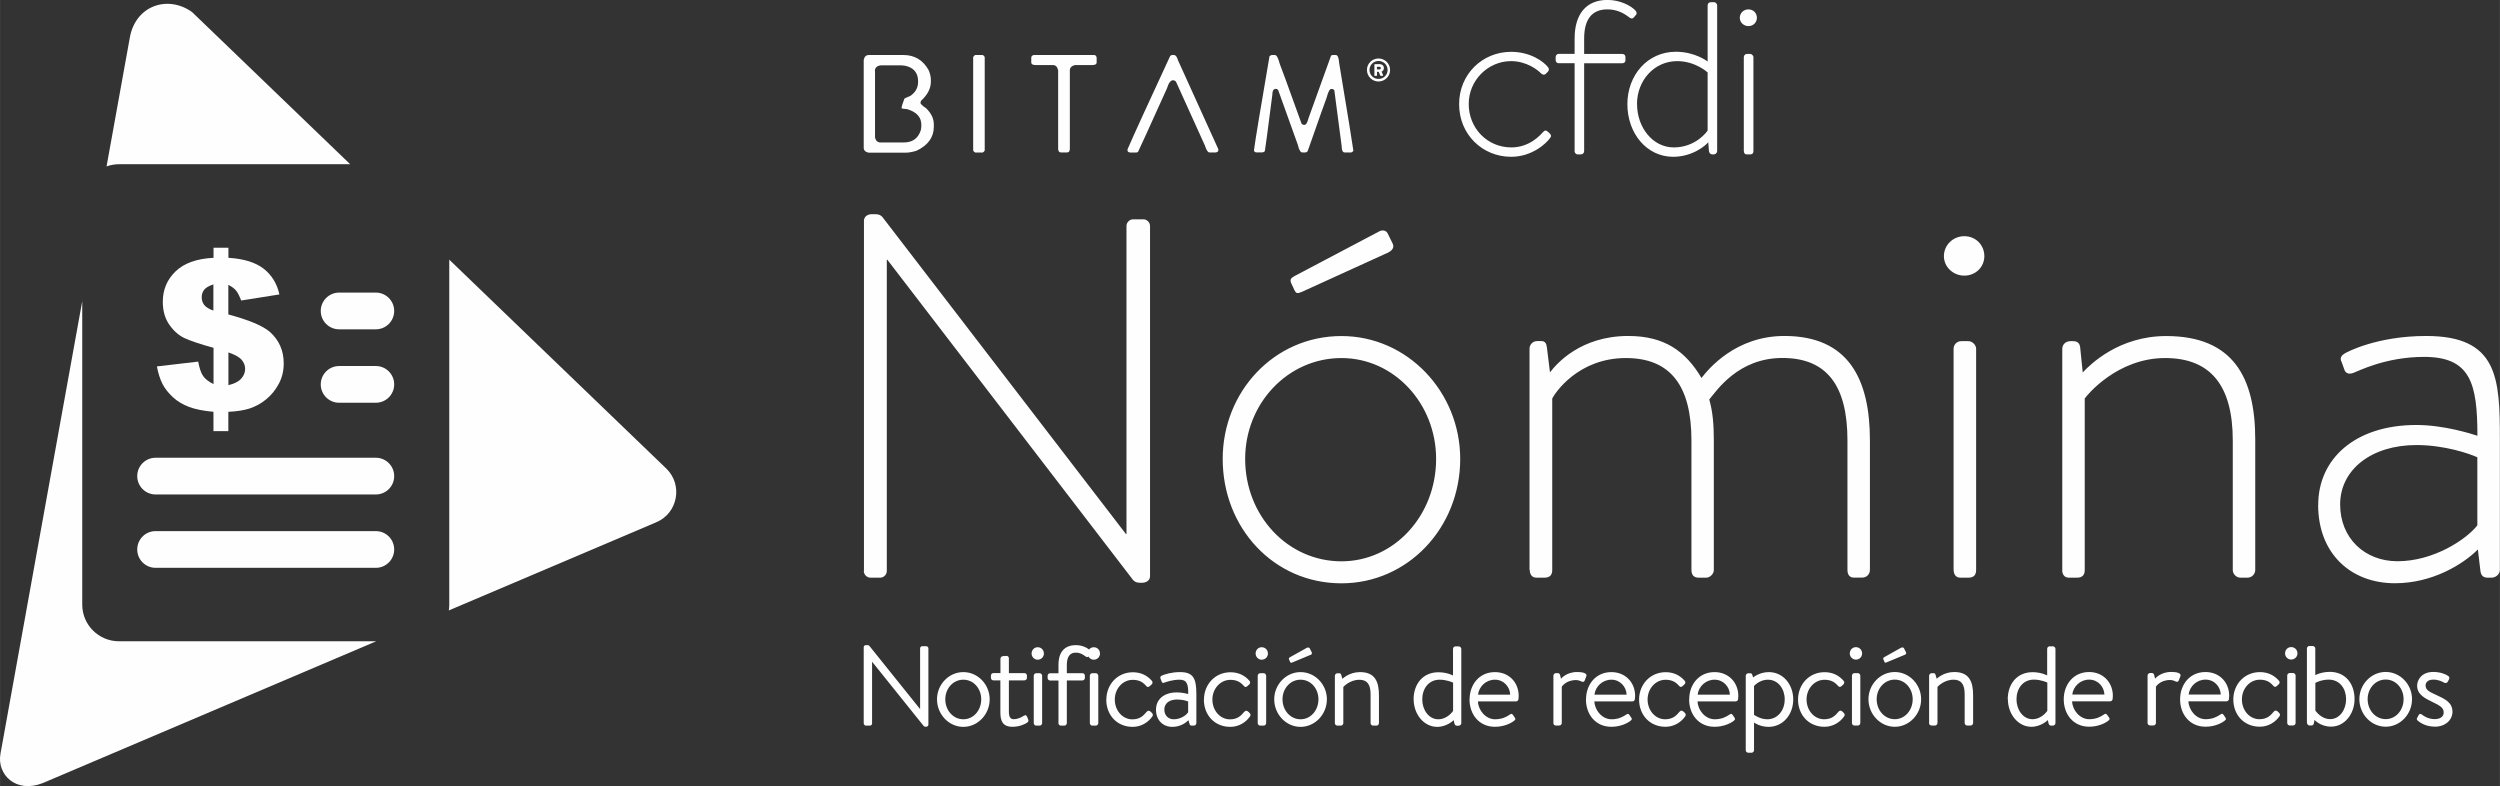
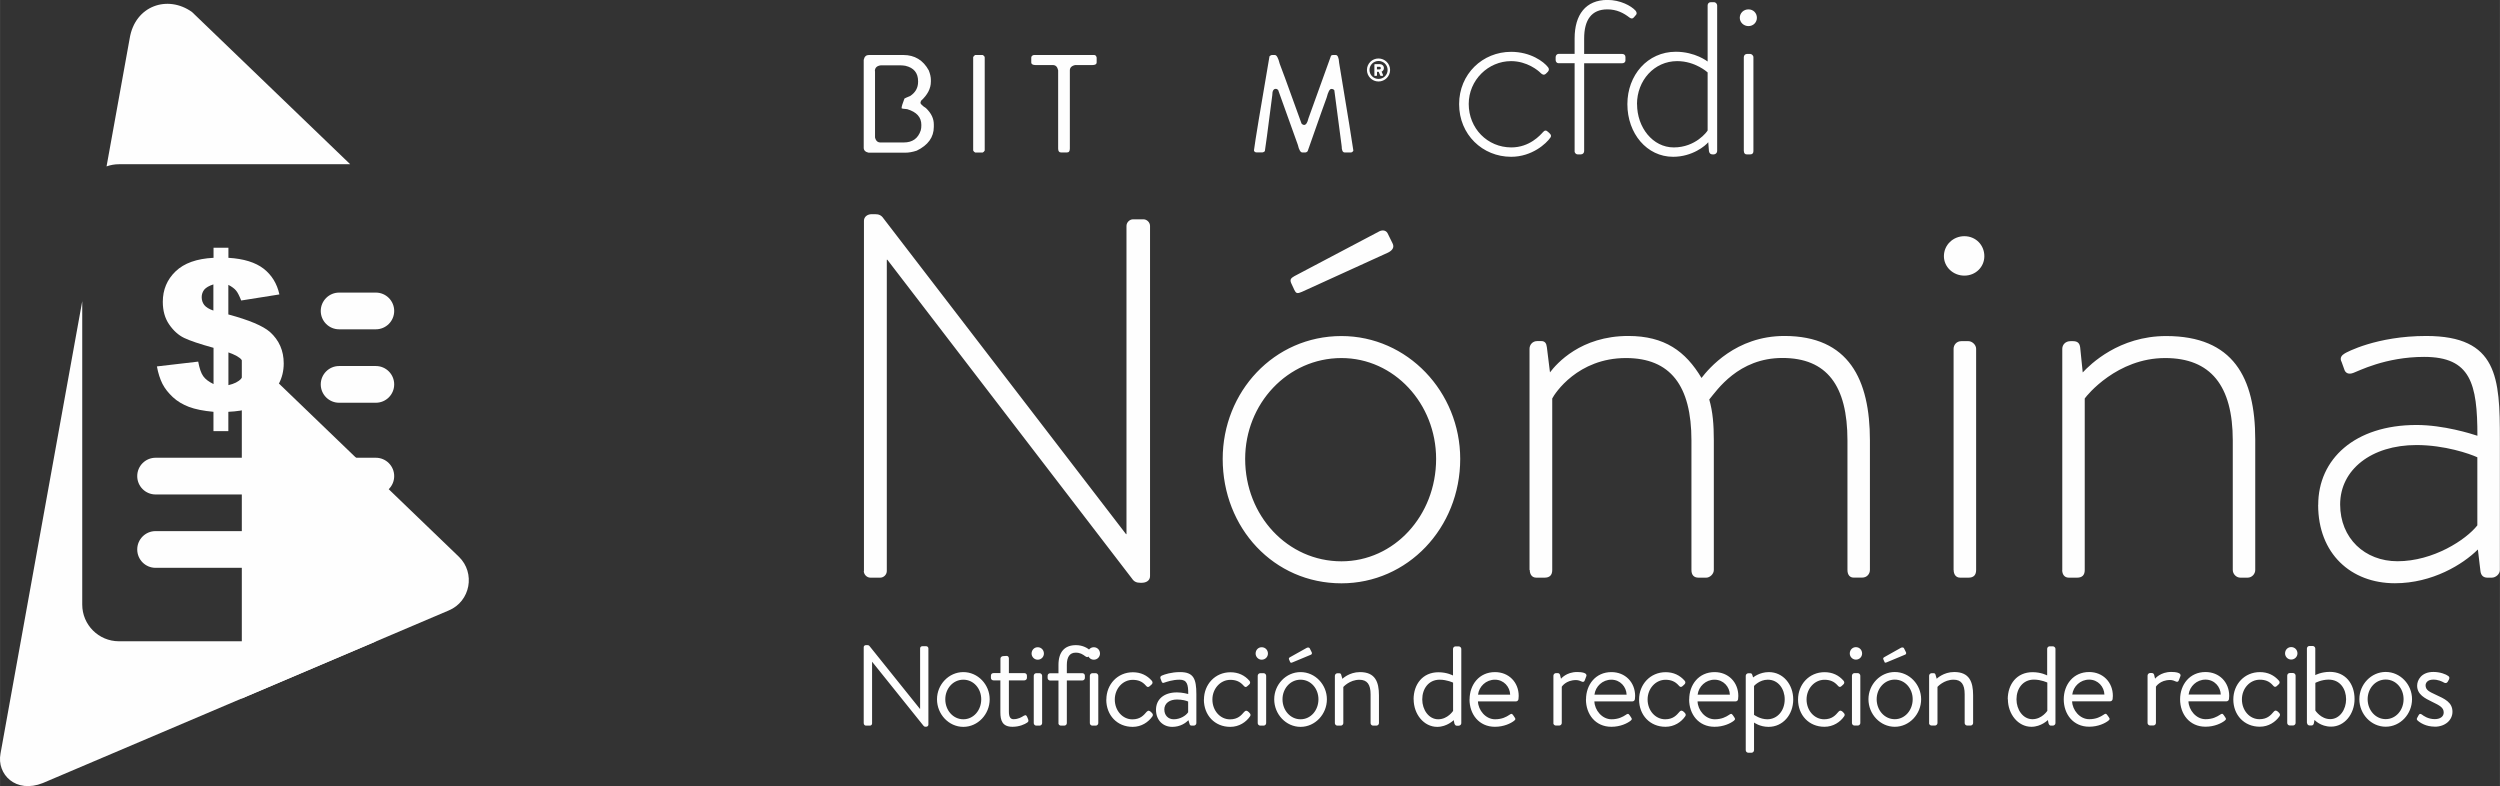
<svg xmlns="http://www.w3.org/2000/svg" xml:space="preserve" width="25.139mm" height="7.905mm" version="1.1" style="shape-rendering:geometricPrecision; text-rendering:geometricPrecision; image-rendering:optimizeQuality; fill-rule:evenodd; clip-rule:evenodd" viewBox="0 0 322.71 101.48">
  <rect x="0" y="0" width="322.71" height="101.48" fill="#333333" stroke="none" />
  <defs>
    <style type="text/css">
   
    .fil0 {fill:#FEFEFE;fill-rule:nonzero}
   
  </style>
  </defs>
  <g id="Layer_x0020_1">
    <path class="fil0" d="M111.5 73.71c0,0.46 0.4,0.86 0.86,0.86l1.25 0c0.47,0 0.86,-0.4 0.86,-0.86l0 -40.18 0.07 0 31.59 41.17c0.26,0.4 0.6,0.53 1.06,0.53l0.2 0c0.53,0 1.06,-0.26 1.06,-0.86l0 -45.2c0,-0.46 -0.4,-0.86 -0.86,-0.86l-1.32 0c-0.46,0 -0.86,0.4 -0.86,0.86l0 39.78 -0.06 0 -31.32 -40.77c-0.27,-0.4 -0.6,-0.53 -1.06,-0.53l-0.46 0c-0.53,0 -0.99,0.33 -0.99,0.85l0 45.2zm46.33 -14.47c0,8.92 6.6,16.06 15.33,16.06 8.53,0 15.33,-7.13 15.33,-16.06 0,-8.65 -6.81,-15.86 -15.33,-15.86 -8.72,0 -15.33,7.21 -15.33,15.86zm2.9 0c0,-7.14 5.49,-13.02 12.43,-13.02 6.8,0 12.22,5.88 12.22,13.02 0,7.33 -5.42,13.22 -12.22,13.22 -6.94,0 -12.43,-5.88 -12.43,-13.22zm7.27 -21.54l11.17 -5.09c0.53,-0.26 0.86,-0.66 0.59,-1.19l-0.65 -1.32c-0.26,-0.46 -0.8,-0.4 -1.13,-0.2l-10.9 5.75c-0.47,0.26 -0.6,0.46 -0.4,0.92l0.4 0.86c0.2,0.4 0.33,0.53 0.92,0.26zm29.47 35.88c0,0.53 0.26,0.99 0.85,0.99l1.06 0c0.66,0 0.99,-0.33 0.99,-0.99l0 -22.14c0.33,-0.66 3.3,-5.22 9.51,-5.22 5.75,0 8.46,3.57 8.46,10.64l0 16.72c0,0.66 0.33,0.99 0.92,0.99l0.99 0c0.46,0 0.98,-0.46 0.98,-0.99l0 -16.72c0,-2.04 -0.13,-3.69 -0.59,-5.29 0.99,-1.19 3.76,-5.36 9.44,-5.36 5.75,0 8.4,3.57 8.4,10.64l0 16.72c0,0.66 0.33,0.99 0.79,0.99l1.12 0c0.59,0 0.99,-0.46 0.99,-0.99l0 -16.72c0,-7.86 -2.72,-13.48 -11.04,-13.48 -6.28,0 -9.78,4.23 -10.7,5.42 -2.05,-3.44 -4.76,-5.42 -9.45,-5.42 -6.15,0 -9.25,3.57 -10.11,4.7l-0.4 -3.24c-0.06,-0.53 -0.26,-0.8 -0.72,-0.8l-0.53 0c-0.59,0 -0.99,0.47 -0.99,0.99l0 28.55zm54.72 0c0,0.53 0.26,0.99 0.85,0.99l1.06 0c0.66,0 0.99,-0.33 0.99,-0.99l0 -28.55c0,-0.53 -0.53,-0.99 -0.99,-0.99l-0.93 0c-0.59,0 -0.99,0.47 -0.99,0.99l0 28.55zm1.38 -38c1.46,0 2.58,-1.12 2.58,-2.51 0,-1.45 -1.12,-2.58 -2.58,-2.58 -1.45,0 -2.64,1.13 -2.64,2.58 0,1.39 1.19,2.51 2.64,2.51zm12.63 38c0,0.53 0.26,0.99 0.86,0.99l1.06 0c0.66,0 0.99,-0.33 0.99,-0.99l0 -22.14c0.27,-0.4 4.17,-5.22 10.38,-5.22 5.88,0 8.73,3.57 8.73,10.64l0 16.72c0,0.53 0.46,0.99 0.99,0.99l0.92 0c0.54,0 0.99,-0.46 0.99,-0.99l0 -16.85c0,-7.99 -2.84,-13.35 -11.5,-13.35 -6.08,0 -9.78,3.64 -10.77,4.7l-0.33 -3.24c-0.07,-0.53 -0.33,-0.8 -0.92,-0.8l-0.33 0c-0.66,0 -1.06,0.47 -1.06,0.99l0 28.55zm33.04 -8.4c0,6.29 4.23,10.11 9.91,10.11 4.83,0 8.79,-2.44 10.71,-4.36l0.33 2.78c0.07,0.6 0.4,0.86 0.92,0.86l0.53 0c0.53,0 1.06,-0.46 1.06,-0.99l0 -16.92c0,-7.86 -0.26,-13.29 -9.51,-13.29 -6.42,0 -10.31,2.12 -10.51,2.25 -0.33,0.2 -0.73,0.53 -0.4,1.13l0.33 0.92c0.13,0.46 0.53,0.72 1.19,0.46 0.6,-0.2 4.1,-2.06 9.12,-2.06 6.01,0 6.88,3.44 6.88,10.18 -0.79,-0.26 -4.36,-1.39 -7.86,-1.39 -8,0 -12.69,4.42 -12.69,10.31zm2.84 -0.06c0,-4.49 4.03,-7.67 9.85,-7.67 3.63,0 6.87,1.12 7.86,1.58l0 8.79c-1.45,1.85 -5.68,4.63 -10.31,4.63 -4.22,0 -7.4,-2.97 -7.4,-7.33z" />
    <path class="fil0" d="M112.12 7.1l4.49 0c1.46,0 2.56,0.67 3.28,1.99 0.18,0.46 0.27,0.86 0.27,1.21l0 0.24c0,0.88 -0.43,1.71 -1.29,2.49 -0.01,0.14 -0.03,0.21 -0.06,0.21 0,0.18 0.24,0.41 0.72,0.72 0.68,0.65 1.01,1.35 1.01,2.1l0 0.31c0,1.34 -0.74,2.37 -2.21,3.08 -0.55,0.18 -1.04,0.26 -1.49,0.26l-4.72 0c-0.41,-0.09 -0.63,-0.3 -0.63,-0.63l0 -11.35c0.09,-0.41 0.29,-0.62 0.63,-0.62zm0.83 2.08l0 8.56c0.1,0.44 0.34,0.65 0.69,0.65l3.02 0c1.12,0 1.84,-0.51 2.19,-1.55 0.06,-0.19 0.08,-0.43 0.08,-0.71 0,-1 -0.6,-1.67 -1.83,-2.04 -0.47,-0.03 -0.72,-0.08 -0.72,-0.12l0 -0.03c0,-0.19 0.13,-0.6 0.37,-1.22 0.08,-0.05 0.32,-0.16 0.74,-0.33 0.68,-0.45 1.02,-1.06 1.02,-1.83l0 -0.06c0,-1.09 -0.55,-1.76 -1.65,-2.01 -0.21,-0.03 -0.44,-0.06 -0.68,-0.06l-2.46 0c-0.53,0.06 -0.79,0.31 -0.79,0.76z" />
    <path class="fil0" d="M125.88 7.1l0.97 0c0.18,0.1 0.26,0.21 0.26,0.33l0 12c-0.06,0.12 -0.15,0.21 -0.26,0.26l-0.97 0c-0.12,-0.06 -0.21,-0.15 -0.26,-0.26l0 -12.06c0.06,-0.12 0.15,-0.21 0.26,-0.27z" />
    <path class="fil0" d="M133.46 7.1l7.77 0c0.17,0 0.28,0.11 0.33,0.33l0 0.62c0,0.24 -0.2,0.35 -0.57,0.35l-2.21 0c-0.46,0.1 -0.68,0.34 -0.68,0.68l0 10.1c0,0.34 -0.12,0.5 -0.37,0.5l-0.77 0c-0.24,0 -0.37,-0.16 -0.37,-0.5l0 -10.1c-0.1,-0.46 -0.32,-0.68 -0.68,-0.68l-2.22 0c-0.38,0 -0.57,-0.12 -0.57,-0.35l0 -0.62c0.01,-0.16 0.11,-0.28 0.33,-0.33z" />
-     <path class="fil0" d="M151.28 7.1l0.24 0c0.24,0 0.41,0.23 0.54,0.68 3.39,7.45 5.12,11.28 5.21,11.49l0 0.11c0,0.18 -0.12,0.28 -0.36,0.3l-0.79 0c-0.19,0 -0.4,-0.29 -0.58,-0.88l-3.74 -8.26c-0.12,-0.12 -0.24,-0.18 -0.39,-0.18 -0.31,0 -0.56,0.36 -0.78,1.06 -2.35,5.21 -3.6,7.94 -3.74,8.21l-0.21 0.06 -0.78 0c-0.24,-0.02 -0.36,-0.12 -0.36,-0.3l0 -0.1c0.81,-1.88 2.65,-5.89 5.51,-12.06 0.08,-0.08 0.17,-0.13 0.24,-0.13z" />
    <path class="fil0" d="M164.21 7.1l0.35 0c0.24,0 0.44,0.38 0.63,1.13 0.04,0.05 0.98,2.62 2.81,7.7 0.06,0.1 0.17,0.17 0.33,0.2 0.25,0 0.44,-0.28 0.57,-0.85 1.9,-5.29 2.87,-7.99 2.92,-8.1 0.11,-0.06 0.18,-0.08 0.24,-0.08l0.36 0c0.25,0 0.4,0.33 0.44,1.01 1.16,6.96 1.76,10.73 1.83,11.28l0 0.08c-0.09,0.14 -0.2,0.21 -0.3,0.21l-0.81 0c-0.26,0 -0.39,-0.27 -0.39,-0.8l-0.95 -7.23c-0.09,-0.12 -0.22,-0.17 -0.39,-0.17 -0.21,0 -0.41,0.38 -0.6,1.12 -0.06,0.13 -0.88,2.43 -2.45,6.91 -0.1,0.12 -0.2,0.17 -0.31,0.17l-0.39 0c-0.22,0 -0.42,-0.32 -0.57,-0.98 -0.08,-0.19 -0.92,-2.55 -2.54,-7.08 -0.11,-0.11 -0.2,-0.15 -0.28,-0.15l-0.03 0c-0.3,0 -0.45,0.28 -0.45,0.82 -0.6,4.67 -0.92,7.08 -0.96,7.23 -0.12,0.1 -0.22,0.15 -0.29,0.15l-0.81 0c-0.13,0 -0.24,-0.07 -0.3,-0.21l0 -0.08c0.15,-1.2 0.82,-5.24 2,-12.11 0.12,-0.11 0.22,-0.17 0.3,-0.17z" />
    <path class="fil0" d="M177.74 8.96l0 -0.34 0.33 0c0.1,0 0.17,0.07 0.17,0.17 0,0.1 -0.07,0.17 -0.17,0.17l-0.33 0zm-0.35 0.75c0,0.04 0.03,0.08 0.08,0.08l0.2 0c0.05,0 0.08,-0.04 0.08,-0.08l0 -0.44 0.22 0 0.19 0.46c0.01,0.03 0.04,0.06 0.08,0.06l0.22 0c0.06,0 0.09,-0.06 0.07,-0.11l-0.19 -0.43c0.12,-0.06 0.3,-0.18 0.3,-0.46 0,-0.32 -0.26,-0.51 -0.51,-0.51l-0.64 0c-0.05,0 -0.08,0.04 -0.08,0.08l0 1.35 -0.01 0zm-0.61 -0.68c0,-0.64 0.52,-1.16 1.17,-1.16 0.65,0 1.17,0.52 1.17,1.16 0,0.64 -0.52,1.16 -1.17,1.16 -0.65,0 -1.17,-0.51 -1.17,-1.16zm-0.33 0c0,0.81 0.66,1.49 1.49,1.49 0.83,0 1.5,-0.67 1.5,-1.49 0,-0.81 -0.67,-1.48 -1.5,-1.48 -0.83,0 -1.49,0.67 -1.49,1.48z" />
    <path class="fil0" d="M188.35 13.45c0,3.93 3.03,6.79 6.71,6.79 2.7,0 4.55,-1.71 5.08,-2.49 0.12,-0.17 0.09,-0.34 -0.08,-0.51l-0.25 -0.23c-0.2,-0.2 -0.4,-0.22 -0.62,0.03 -0.36,0.4 -1.74,1.99 -4.1,1.99 -3.09,0 -5.5,-2.46 -5.5,-5.61 0,-3.09 2.52,-5.53 5.47,-5.53 2.05,0 3.51,1.21 3.82,1.54 0.22,0.22 0.45,0.31 0.7,0.06l0.22 -0.22c0.17,-0.17 0.19,-0.4 0.03,-0.59 -0.56,-0.73 -2.27,-1.99 -4.77,-1.99 -3.68,0 -6.71,2.86 -6.71,6.76zm14.9 6.06c0,0.23 0.2,0.42 0.39,0.42l0.43 0c0.25,0 0.42,-0.2 0.42,-0.42l0 -11.34 4.88 0c0.3,0 0.45,-0.17 0.45,-0.36l0 -0.45c0,-0.25 -0.17,-0.4 -0.45,-0.4l-4.88 0 0 -1.99c0,-2.41 0.95,-3.76 3,-3.76 1.21,0 2.1,0.47 2.86,1.06 0.23,0.16 0.4,0.16 0.56,-0.03l0.29 -0.34c0.11,-0.11 0.08,-0.34 -0.08,-0.53 -0.56,-0.62 -1.97,-1.38 -3.62,-1.38 -2.81,0 -4.24,1.91 -4.24,4.97l0 1.99 -2.05 0c-0.23,0 -0.4,0.2 -0.4,0.42l0 0.37c0,0.2 0.11,0.42 0.4,0.42l2.05 0 0 11.34zm6.82 -6.06c0,3.79 2.52,6.79 5.9,6.79 2.49,0 4.18,-1.43 4.54,-1.88l0.09 1.15c0.06,0.31 0.22,0.42 0.47,0.42l0.17 0c0.2,0 0.42,-0.2 0.42,-0.42l0 -18.81c0,-0.22 -0.22,-0.42 -0.39,-0.42l-0.42 0c-0.28,0 -0.42,0.2 -0.42,0.42l0 7.24c0,0 -1.6,-1.26 -4.1,-1.26 -3.67,0 -6.26,3.03 -6.26,6.76zm1.24 0c0,-3.06 2.22,-5.56 5.19,-5.56 2.36,0 3.93,1.46 3.93,1.46l0 7.49c-0.06,0.14 -1.54,2.19 -4.37,2.19 -2.72,0 -4.74,-2.58 -4.74,-5.58zm13.8 6.06c0,0.23 0.11,0.42 0.36,0.42l0.45 0c0.28,0 0.42,-0.14 0.42,-0.42l0 -12.13c0,-0.22 -0.23,-0.42 -0.42,-0.42l-0.4 0c-0.25,0 -0.42,0.2 -0.42,0.42l0 12.13zm0.59 -16.14c0.62,0 1.09,-0.48 1.09,-1.07 0,-0.62 -0.47,-1.09 -1.09,-1.09 -0.62,0 -1.12,0.47 -1.12,1.09 0,0.59 0.51,1.07 1.12,1.07z" />
    <path class="fil0" d="M48.51 42.51l-4.74 0c-1.31,0 -2.37,-1.06 -2.37,-2.37 0,-1.3 1.06,-2.37 2.37,-2.37l4.74 0c1.31,0 2.37,1.06 2.37,2.37 0,1.31 -1.06,2.37 -2.37,2.37z" />
    <path class="fil0" d="M48.51 51.99l-4.74 0c-1.31,0 -2.37,-1.06 -2.37,-2.37 0,-1.3 1.06,-2.37 2.37,-2.37l4.74 0c1.31,0 2.37,1.06 2.37,2.37 0,1.31 -1.06,2.37 -2.37,2.37z" />
    <path class="fil0" d="M48.51 63.83l-28.43 0c-1.31,0 -2.37,-1.06 -2.37,-2.37 0,-1.31 1.06,-2.37 2.37,-2.37l28.43 0c1.31,0 2.37,1.06 2.37,2.37 0,1.31 -1.06,2.37 -2.37,2.37z" />
    <path class="fil0" d="M48.51 73.3l-28.43 0c-1.31,0 -2.37,-1.06 -2.37,-2.37 0,-1.31 1.06,-2.37 2.37,-2.37l28.43 0c1.31,0 2.37,1.06 2.37,2.37 0,1.31 -1.06,2.37 -2.37,2.37z" />
    <path class="fil0" d="M36.05 38.01l-4.92 0.78c-0.25,-0.63 -0.47,-1.06 -0.67,-1.29 -0.2,-0.24 -0.52,-0.49 -0.99,-0.73l0 3.82c2.67,0.72 4.46,1.47 5.37,2.26 1.18,1.06 1.78,2.41 1.78,4.06 0,0.96 -0.21,1.84 -0.64,2.64 -0.43,0.81 -0.98,1.47 -1.64,2.01 -0.66,0.54 -1.37,0.92 -2.12,1.17 -0.75,0.24 -1.67,0.38 -2.75,0.43l0 2.49 -1.92 0 0 -2.49c-1.3,-0.12 -2.35,-0.33 -3.15,-0.63 -0.81,-0.31 -1.51,-0.72 -2.09,-1.26 -0.58,-0.54 -1.03,-1.11 -1.35,-1.73 -0.31,-0.62 -0.55,-1.37 -0.71,-2.24l5.33 -0.62c0.16,0.87 0.37,1.49 0.65,1.88 0.26,0.38 0.72,0.72 1.33,1.02l0 -4.68c-1.78,-0.49 -3.05,-0.92 -3.8,-1.28 -0.74,-0.36 -1.38,-0.94 -1.93,-1.74 -0.55,-0.8 -0.82,-1.77 -0.82,-2.92 0,-1.56 0.55,-2.87 1.65,-3.93 1.1,-1.06 2.73,-1.64 4.9,-1.75l0 -1.3 1.92 0 0 1.3c1.98,0.12 3.49,0.59 4.54,1.4 1.04,0.81 1.73,1.91 2.04,3.32zm-6.58 11.71c0.75,-0.17 1.3,-0.44 1.65,-0.83 0.35,-0.38 0.52,-0.81 0.52,-1.28 0,-0.42 -0.15,-0.8 -0.44,-1.15 -0.29,-0.35 -0.87,-0.67 -1.72,-0.97l0 4.24zm-1.92 -13.01c-0.57,0.18 -0.96,0.41 -1.19,0.68 -0.21,0.27 -0.33,0.6 -0.33,0.97 0,0.38 0.11,0.72 0.33,1.01 0.23,0.29 0.62,0.53 1.18,0.72l0 -3.37z" />
-     <path class="fil0" d="M57.93 78.8l26.78 -11.38c2.79,-1.17 3.47,-4.83 1.3,-6.93l-28.02 -26.97 0 44.53c0,0.26 -0.02,0.51 -0.06,0.76z" />
+     <path class="fil0" d="M57.93 78.8c2.79,-1.17 3.47,-4.83 1.3,-6.93l-28.02 -26.97 0 44.53c0,0.26 -0.02,0.51 -0.06,0.76z" />
    <path class="fil0" d="M10.62 38.83l-2.65 14.65 -7.91 43.8c-0.51,2.66 1.96,5.2 5.47,3.8l43.03 -18.3 -33.21 0c-2.62,0 -4.74,-2.12 -4.74,-4.74l0 -39.21z" />
    <path class="fil0" d="M45.2 21.2l-20.42 -19.65c-3.14,-2.24 -7.34,-0.83 -8.04,3.38l-2.99 16.55c0.5,-0.18 1.04,-0.28 1.6,-0.28l29.84 0z" />
    <path class="fil0" d="M111.5 93.39c0,0.15 0.13,0.28 0.28,0.28l0.51 0c0.16,0 0.28,-0.13 0.28,-0.28l0 -7.96 0.01 0 6.63 8.26c0.06,0.09 0.13,0.12 0.24,0.12l0.11 0c0.15,0 0.28,-0.12 0.28,-0.26l0 -9.85c0,-0.15 -0.13,-0.28 -0.28,-0.28l-0.51 0c-0.17,0 -0.28,0.13 -0.28,0.28l0 7.8 -0.03 0 -6.51 -8.11c-0.06,-0.08 -0.14,-0.11 -0.24,-0.11l-0.22 0c-0.15,0 -0.28,0.11 -0.28,0.26l0 9.85zm9.45 -3.12c0,1.93 1.52,3.56 3.4,3.56 1.87,0 3.4,-1.62 3.4,-3.56 0,-1.9 -1.52,-3.51 -3.4,-3.51 -1.88,0 -3.4,1.61 -3.4,3.51zm1.07 0c0,-1.37 0.99,-2.53 2.33,-2.53 1.33,0 2.31,1.15 2.31,2.53 0,1.41 -0.98,2.58 -2.31,2.58 -1.33,0 -2.33,-1.17 -2.33,-2.58zm7.11 -2.43l0 4.11c0,1.06 0.26,1.87 1.56,1.87 0.9,0 1.6,-0.33 1.9,-0.54 0.17,-0.12 0.2,-0.21 0.12,-0.44l-0.13 -0.31c-0.08,-0.16 -0.16,-0.29 -0.43,-0.13 -0.27,0.17 -0.7,0.44 -1.32,0.44 -0.38,0 -0.6,-0.26 -0.6,-0.97l0 -4.04 1.99 0c0.19,0 0.34,-0.15 0.34,-0.32l0 -0.29c0,-0.2 -0.15,-0.33 -0.34,-0.33l-1.99 0 0 -1.9c0,-0.18 -0.13,-0.34 -0.31,-0.32l-0.45 0.03c-0.17,0.01 -0.33,0.15 -0.33,0.32l0 1.87 -0.89 0c-0.21,0 -0.34,0.13 -0.34,0.33l0 0.29c0,0.17 0.13,0.32 0.34,0.32l0.89 0zm4.82 -2.68c0.45,0 0.8,-0.36 0.8,-0.79 0,-0.47 -0.35,-0.82 -0.8,-0.82 -0.44,0 -0.79,0.35 -0.79,0.82 0,0.42 0.35,0.79 0.79,0.79zm-0.51 8.19c0,0.17 0.15,0.32 0.32,0.32l0.44 0c0.16,0 0.32,-0.15 0.32,-0.32l0 -6.12c0,-0.17 -0.16,-0.33 -0.32,-0.33l-0.44 0c-0.18,0 -0.32,0.16 -0.32,0.33l0 6.12zm3.18 0c0,0.17 0.15,0.32 0.32,0.32l0.44 0c0.18,0 0.33,-0.15 0.33,-0.32l0 -5.51 2 0c0.18,0 0.33,-0.15 0.33,-0.32l0 -0.29c0,-0.2 -0.15,-0.33 -0.33,-0.33l-2 0 0 -1.07c0,-1.01 0.37,-1.58 1.14,-1.58 0.58,0 0.88,0.2 1.25,0.47 0.19,0.13 0.31,0.15 0.43,-0.01l0.27 -0.35c0.08,-0.11 0.05,-0.28 -0.06,-0.38 -0.31,-0.29 -0.94,-0.7 -1.85,-0.7 -1.46,0 -2.26,0.87 -2.26,2.56l0 1.07 -1.08 0c-0.17,0 -0.32,0.13 -0.32,0.33l0 0.29c0,0.17 0.15,0.32 0.32,0.32l1.08 0 0 5.51zm4.57 -8.19c0.45,0 0.8,-0.36 0.8,-0.79 0,-0.47 -0.35,-0.82 -0.8,-0.82 -0.44,0 -0.79,0.35 -0.79,0.82 0,0.42 0.35,0.79 0.79,0.79zm-0.51 8.19c0,0.17 0.15,0.32 0.32,0.32l0.45 0c0.16,0 0.32,-0.15 0.32,-0.32l0 -6.12c0,-0.17 -0.16,-0.33 -0.32,-0.33l-0.45 0c-0.17,0 -0.32,0.16 -0.32,0.33l0 6.12zm2.12 -3.05c0,2.03 1.4,3.53 3.41,3.53 1.13,0 2.03,-0.61 2.55,-1.36 0.11,-0.17 0.06,-0.32 -0.09,-0.46l-0.09 -0.09c-0.19,-0.19 -0.37,-0.25 -0.57,-0.03 -0.38,0.44 -0.82,0.97 -1.84,0.97 -1.26,0 -2.27,-1.12 -2.27,-2.56 0,-1.4 1.02,-2.54 2.31,-2.54 0.69,0 1.23,0.2 1.69,0.73 0.13,0.15 0.26,0.29 0.49,0.1l0.24 -0.21c0.16,-0.13 0.19,-0.32 0.06,-0.49 -0.62,-0.72 -1.45,-1.11 -2.46,-1.11 -1.96,0 -3.42,1.55 -3.42,3.54zm6.42 1.32c0,1.36 0.91,2.21 2.1,2.21 1.04,0 1.74,-0.51 2.09,-0.86l0.13 0.45c0.04,0.15 0.1,0.25 0.28,0.25l0.28 0c0.17,0 0.33,-0.15 0.33,-0.32l0 -3.75c0,-1.99 -0.37,-2.84 -2.1,-2.84 -1.11,0 -1.99,0.29 -2.33,0.44 -0.16,0.07 -0.26,0.16 -0.21,0.36l0.15 0.4c0.06,0.16 0.15,0.25 0.32,0.17 0.31,-0.1 1.08,-0.39 2.01,-0.39 0.96,0 1.12,0.61 1.11,1.85 0,0 -0.74,-0.21 -1.45,-0.21 -1.74,0 -2.71,0.94 -2.71,2.24zm1.07 0c0,-0.86 0.7,-1.32 1.64,-1.32 0.67,0 1.21,0.15 1.44,0.26l0 1.38c-0.29,0.45 -1.03,0.91 -1.86,0.91 -0.74,0 -1.21,-0.54 -1.21,-1.23zm5.11 -1.32c0,2.03 1.4,3.53 3.41,3.53 1.13,0 2.04,-0.61 2.55,-1.36 0.12,-0.17 0.06,-0.32 -0.09,-0.46l-0.08 -0.09c-0.2,-0.19 -0.38,-0.25 -0.58,-0.03 -0.38,0.44 -0.82,0.97 -1.84,0.97 -1.26,0 -2.27,-1.12 -2.27,-2.56 0,-1.4 1.03,-2.54 2.31,-2.54 0.69,0 1.23,0.2 1.7,0.73 0.13,0.15 0.27,0.29 0.48,0.1l0.24 -0.21c0.16,-0.13 0.19,-0.32 0.06,-0.49 -0.62,-0.72 -1.45,-1.11 -2.46,-1.11 -1.96,0 -3.42,1.55 -3.42,3.54zm7.46 -5.14c0.46,0 0.81,-0.36 0.81,-0.79 0,-0.47 -0.35,-0.82 -0.81,-0.82 -0.44,0 -0.78,0.35 -0.78,0.82 0,0.42 0.35,0.79 0.78,0.79zm-0.51 8.19c0,0.17 0.15,0.32 0.33,0.32l0.44 0c0.16,0 0.32,-0.15 0.32,-0.32l0 -6.12c0,-0.17 -0.16,-0.33 -0.32,-0.33l-0.44 0c-0.18,0 -0.33,0.16 -0.33,0.33l0 6.12zm2.13 -3.08c0,1.93 1.52,3.56 3.4,3.56 1.87,0 3.4,-1.62 3.4,-3.56 0,-1.9 -1.52,-3.51 -3.4,-3.51 -1.88,0 -3.4,1.61 -3.4,3.51zm1.07 0c0,-1.37 0.99,-2.53 2.33,-2.53 1.33,0 2.31,1.15 2.31,2.53 0,1.41 -0.98,2.58 -2.31,2.58 -1.33,0 -2.33,-1.17 -2.33,-2.58zm0.99 -4.81c0.06,0.12 0.13,0.12 0.34,0.03l2.35 -0.98c0.12,-0.05 0.15,-0.2 0.09,-0.31l-0.26 -0.52c-0.08,-0.13 -0.29,-0.1 -0.38,-0.05l-2.2 1.23c-0.08,0.05 -0.15,0.16 -0.08,0.28l0.14 0.33zm5.77 7.89c0,0.17 0.15,0.32 0.32,0.32l0.45 0c0.16,0 0.32,-0.15 0.32,-0.32l0 -4.67c0,0 0.81,-0.93 2.08,-0.93 1,0 1.44,0.6 1.44,1.88l0 3.72c0,0.17 0.15,0.32 0.32,0.32l0.44 0c0.16,0 0.32,-0.15 0.32,-0.32l0 -3.58c0,-1.74 -0.48,-3.01 -2.45,-3.01 -1.4,0 -2.27,0.87 -2.27,0.87l-0.15 -0.51c-0.03,-0.15 -0.12,-0.21 -0.26,-0.21l-0.24 0c-0.17,0 -0.32,0.16 -0.32,0.33l0 6.12zm10.17 -3.08c0,1.93 1.32,3.56 3.04,3.56 1.27,0 2.13,-0.87 2.13,-0.87l0.09 0.44c0.06,0.16 0.15,0.28 0.29,0.28l0.26 0c0.18,0 0.34,-0.15 0.34,-0.32l0 -9.6c0,-0.16 -0.16,-0.32 -0.34,-0.32l-0.41 0c-0.17,0 -0.32,0.16 -0.32,0.32l0 3.44c0,0 -0.76,-0.42 -1.88,-0.42 -2.03,0 -3.21,1.54 -3.21,3.51zm1.11 0.01c0,-1.35 0.8,-2.54 2.25,-2.54 0.94,0 1.73,0.38 1.73,0.38l0 3.65c0,0 -0.7,1.08 -1.92,1.08 -1.23,0 -2.06,-1.24 -2.06,-2.56zm6.1 0c0,1.93 1.23,3.54 3.28,3.54 1.17,0 2.06,-0.45 2.47,-0.77 0.25,-0.2 0.19,-0.26 0.06,-0.47l-0.17 -0.25c-0.17,-0.26 -0.28,-0.2 -0.51,-0.04 -0.37,0.25 -0.94,0.56 -1.83,0.56 -1.23,0 -2.18,-1.19 -2.21,-2.31l4.92 0c0.15,0 0.29,-0.12 0.31,-0.29 0.01,-0.12 0.03,-0.29 0.03,-0.41 0,-1.77 -1.28,-3.08 -3.06,-3.08 -2.05,0 -3.28,1.63 -3.28,3.53zm1.1 -0.61c0.13,-1.06 1.03,-1.93 2.18,-1.93 1.15,0 1.94,0.93 1.97,1.93l-4.15 0zm9.72 3.67c0,0.17 0.15,0.32 0.33,0.32l0.44 0c0.16,0 0.32,-0.15 0.32,-0.32l0 -4.69c0,0 0.53,-0.86 1.84,-0.86 0.32,0 0.57,0.12 0.73,0.19 0.17,0.08 0.33,0.06 0.4,-0.16l0.2 -0.53c0.16,-0.46 -0.67,-0.54 -1.19,-0.54 -1.4,0 -2.08,0.87 -2.08,0.87l-0.12 -0.49c-0.05,-0.16 -0.17,-0.24 -0.29,-0.24l-0.24 0c-0.17,0 -0.33,0.16 -0.33,0.33l0 6.12zm4.21 -3.06c0,1.93 1.23,3.54 3.28,3.54 1.17,0 2.06,-0.45 2.47,-0.77 0.25,-0.2 0.19,-0.26 0.06,-0.47l-0.17 -0.25c-0.17,-0.26 -0.28,-0.2 -0.51,-0.04 -0.38,0.25 -0.94,0.56 -1.83,0.56 -1.23,0 -2.18,-1.19 -2.21,-2.31l4.92 0c0.15,0 0.29,-0.12 0.31,-0.29 0.01,-0.12 0.03,-0.29 0.03,-0.41 0,-1.77 -1.28,-3.08 -3.06,-3.08 -2.05,0 -3.28,1.63 -3.28,3.53zm1.1 -0.61c0.13,-1.06 1.04,-1.93 2.18,-1.93 1.15,0 1.94,0.93 1.97,1.93l-4.15 0zm5.76 0.62c0,2.03 1.41,3.53 3.41,3.53 1.13,0 2.04,-0.61 2.55,-1.36 0.12,-0.17 0.06,-0.32 -0.08,-0.46l-0.09 -0.09c-0.19,-0.19 -0.38,-0.25 -0.57,-0.03 -0.38,0.44 -0.82,0.97 -1.85,0.97 -1.26,0 -2.27,-1.12 -2.27,-2.56 0,-1.4 1.03,-2.54 2.31,-2.54 0.69,0 1.23,0.2 1.7,0.73 0.13,0.15 0.26,0.29 0.49,0.1l0.23 -0.21c0.16,-0.13 0.2,-0.32 0.06,-0.49 -0.63,-0.72 -1.45,-1.11 -2.46,-1.11 -1.96,0 -3.43,1.55 -3.43,3.54zm6.46 -0.01c0,1.93 1.23,3.54 3.28,3.54 1.17,0 2.07,-0.45 2.48,-0.77 0.24,-0.2 0.19,-0.26 0.06,-0.47l-0.17 -0.25c-0.18,-0.26 -0.28,-0.2 -0.51,-0.04 -0.38,0.25 -0.94,0.56 -1.83,0.56 -1.24,0 -2.19,-1.19 -2.22,-2.31l4.92 0c0.15,0 0.3,-0.12 0.31,-0.29 0.01,-0.12 0.03,-0.29 0.03,-0.41 0,-1.77 -1.29,-3.08 -3.06,-3.08 -2.05,0 -3.28,1.63 -3.28,3.53zm1.1 -0.61c0.13,-1.06 1.04,-1.93 2.18,-1.93 1.16,0 1.95,0.93 1.98,1.93l-4.16 0zm7.28 3.6c0,0 0.75,0.56 1.87,0.56 1.85,0 3.19,-1.56 3.19,-3.54 0,-1.93 -1.3,-3.53 -3.15,-3.53 -1.21,0 -2.03,0.69 -2.03,0.69l-0.1 -0.32c-0.07,-0.17 -0.11,-0.22 -0.28,-0.22l-0.24 0c-0.18,0 -0.33,0.16 -0.33,0.33l0 9.6c0,0.18 0.15,0.33 0.33,0.33l0.42 0c0.16,0 0.32,-0.15 0.32,-0.33l0 -3.56zm0 -1.01l0 -3.71c0,0 0.7,-0.81 1.78,-0.81 1.36,0 2.18,1.21 2.18,2.53 0,1.48 -0.95,2.58 -2.25,2.58 -0.94,0 -1.72,-0.58 -1.72,-0.58zm5.68 -1.97c0,2.03 1.41,3.53 3.41,3.53 1.13,0 2.04,-0.61 2.55,-1.36 0.12,-0.17 0.06,-0.32 -0.09,-0.46l-0.08 -0.09c-0.19,-0.19 -0.38,-0.25 -0.57,-0.03 -0.38,0.44 -0.82,0.97 -1.85,0.97 -1.26,0 -2.27,-1.12 -2.27,-2.56 0,-1.4 1.03,-2.54 2.31,-2.54 0.69,0 1.23,0.2 1.7,0.73 0.13,0.15 0.26,0.29 0.49,0.1l0.23 -0.21c0.16,-0.13 0.19,-0.32 0.05,-0.49 -0.62,-0.72 -1.44,-1.11 -2.46,-1.11 -1.96,0 -3.42,1.55 -3.42,3.54zm7.47 -5.14c0.46,0 0.8,-0.36 0.8,-0.79 0,-0.47 -0.35,-0.82 -0.8,-0.82 -0.44,0 -0.79,0.35 -0.79,0.82 0,0.42 0.35,0.79 0.79,0.79zm-0.51 8.19c0,0.17 0.15,0.32 0.32,0.32l0.44 0c0.16,0 0.32,-0.15 0.32,-0.32l0 -6.12c0,-0.17 -0.17,-0.33 -0.32,-0.33l-0.44 0c-0.17,0 -0.32,0.16 -0.32,0.33l0 6.12zm2.13 -3.08c0,1.93 1.52,3.56 3.4,3.56 1.87,0 3.4,-1.62 3.4,-3.56 0,-1.9 -1.53,-3.51 -3.4,-3.51 -1.88,0 -3.4,1.61 -3.4,3.51zm1.06 0c0,-1.37 1,-2.53 2.34,-2.53 1.32,0 2.31,1.15 2.31,2.53 0,1.41 -0.99,2.58 -2.31,2.58 -1.34,0 -2.34,-1.17 -2.34,-2.58zm1 -4.81c0.06,0.12 0.13,0.12 0.34,0.03l2.35 -0.98c0.12,-0.05 0.15,-0.2 0.09,-0.31l-0.26 -0.52c-0.07,-0.13 -0.29,-0.1 -0.38,-0.05l-2.19 1.23c-0.08,0.05 -0.15,0.16 -0.08,0.28l0.15 0.33zm5.76 7.89c0,0.17 0.15,0.32 0.33,0.32l0.44 0c0.16,0 0.32,-0.15 0.32,-0.32l0 -4.67c0,0 0.81,-0.93 2.08,-0.93 0.99,0 1.43,0.6 1.43,1.88l0 3.72c0,0.17 0.15,0.32 0.33,0.32l0.44 0c0.16,0 0.32,-0.15 0.32,-0.32l0 -3.58c0,-1.74 -0.48,-3.01 -2.44,-3.01 -1.4,0 -2.26,0.87 -2.26,0.87l-0.15 -0.51c-0.03,-0.15 -0.12,-0.21 -0.26,-0.21l-0.24 0c-0.18,0 -0.33,0.16 -0.33,0.33l0 6.12zm10.18 -3.08c0,1.93 1.32,3.56 3.03,3.56 1.27,0 2.13,-0.87 2.13,-0.87l0.09 0.44c0.06,0.16 0.15,0.28 0.29,0.28l0.26 0c0.18,0 0.34,-0.15 0.34,-0.32l0 -9.6c0,-0.16 -0.17,-0.32 -0.34,-0.32l-0.41 0c-0.17,0 -0.32,0.16 -0.32,0.32l0 3.44c0,0 -0.76,-0.42 -1.88,-0.42 -2.03,0 -3.21,1.54 -3.21,3.51zm1.11 0.01c0,-1.35 0.8,-2.54 2.25,-2.54 0.94,0 1.73,0.38 1.73,0.38l0 3.65c0,0 -0.7,1.08 -1.92,1.08 -1.23,0 -2.06,-1.24 -2.06,-2.56zm6.1 0c0,1.93 1.23,3.54 3.28,3.54 1.17,0 2.06,-0.45 2.47,-0.77 0.25,-0.2 0.19,-0.26 0.06,-0.47l-0.18 -0.25c-0.17,-0.26 -0.28,-0.2 -0.51,-0.04 -0.38,0.25 -0.94,0.56 -1.83,0.56 -1.23,0 -2.18,-1.19 -2.21,-2.31l4.92 0c0.15,0 0.29,-0.12 0.31,-0.29 0.01,-0.12 0.03,-0.29 0.03,-0.41 0,-1.77 -1.29,-3.08 -3.06,-3.08 -2.05,0 -3.28,1.63 -3.28,3.53zm1.1 -0.61c0.13,-1.06 1.04,-1.93 2.18,-1.93 1.15,0 1.94,0.93 1.97,1.93l-4.15 0zm9.72 3.67c0,0.17 0.15,0.32 0.32,0.32l0.44 0c0.16,0 0.32,-0.15 0.32,-0.32l0 -4.69c0,0 0.53,-0.86 1.83,-0.86 0.32,0 0.57,0.12 0.73,0.19 0.17,0.08 0.33,0.06 0.4,-0.16l0.2 -0.53c0.16,-0.46 -0.67,-0.54 -1.19,-0.54 -1.4,0 -2.08,0.87 -2.08,0.87l-0.12 -0.49c-0.04,-0.16 -0.16,-0.24 -0.29,-0.24l-0.24 0c-0.17,0 -0.32,0.16 -0.32,0.33l0 6.12zm4.2 -3.06c0,1.93 1.23,3.54 3.28,3.54 1.17,0 2.06,-0.45 2.47,-0.77 0.25,-0.2 0.19,-0.26 0.06,-0.47l-0.17 -0.25c-0.17,-0.26 -0.28,-0.2 -0.51,-0.04 -0.39,0.25 -0.94,0.56 -1.84,0.56 -1.23,0 -2.18,-1.19 -2.21,-2.31l4.92 0c0.15,0 0.29,-0.12 0.31,-0.29 0.01,-0.12 0.03,-0.29 0.03,-0.41 0,-1.77 -1.28,-3.08 -3.06,-3.08 -2.05,0 -3.28,1.63 -3.28,3.53zm1.1 -0.61c0.13,-1.06 1.04,-1.93 2.18,-1.93 1.16,0 1.94,0.93 1.97,1.93l-4.15 0zm5.77 0.62c0,2.03 1.41,3.53 3.42,3.53 1.13,0 2.03,-0.61 2.55,-1.36 0.11,-0.17 0.06,-0.32 -0.09,-0.46l-0.09 -0.09c-0.19,-0.19 -0.38,-0.25 -0.57,-0.03 -0.38,0.44 -0.82,0.97 -1.85,0.97 -1.26,0 -2.26,-1.12 -2.26,-2.56 0,-1.4 1.02,-2.54 2.31,-2.54 0.69,0 1.23,0.2 1.69,0.73 0.13,0.15 0.26,0.29 0.49,0.1l0.23 -0.21c0.17,-0.13 0.2,-0.32 0.06,-0.49 -0.63,-0.72 -1.45,-1.11 -2.46,-1.11 -1.97,0 -3.43,1.55 -3.43,3.54zm7.47 -5.14c0.45,0 0.81,-0.36 0.81,-0.79 0,-0.47 -0.35,-0.82 -0.81,-0.82 -0.44,0 -0.79,0.35 -0.79,0.82 0,0.42 0.35,0.79 0.79,0.79zm-0.51 8.19c0,0.17 0.15,0.32 0.32,0.32l0.44 0c0.16,0 0.32,-0.15 0.32,-0.32l0 -6.12c0,-0.17 -0.16,-0.33 -0.32,-0.33l-0.44 0c-0.18,0 -0.32,0.16 -0.32,0.33l0 6.12zm2.56 0c0,0.17 0.15,0.32 0.32,0.32l0.26 0c0.17,0 0.26,-0.12 0.3,-0.28l0.08 -0.44c0,0 0.76,0.87 2.14,0.87 1.73,0 3.03,-1.62 3.03,-3.56 0,-1.97 -1.17,-3.51 -3.19,-3.51 -1.13,0 -1.88,0.42 -1.88,0.42l0 -3.44c0,-0.16 -0.16,-0.32 -0.32,-0.32l-0.45 0c-0.17,0 -0.31,0.16 -0.31,0.32l0 9.6zm1.07 -1.61l0 -3.57c0,0 0.77,-0.42 1.72,-0.42 1.47,0 2.25,1.2 2.25,2.54 0,1.32 -0.82,2.56 -2.05,2.56 -1.21,0 -1.92,-1.11 -1.92,-1.11zm5.68 -1.47c0,1.93 1.52,3.56 3.4,3.56 1.88,0 3.4,-1.62 3.4,-3.56 0,-1.9 -1.52,-3.51 -3.4,-3.51 -1.87,0 -3.4,1.61 -3.4,3.51zm1.07 0c0,-1.37 0.99,-2.53 2.33,-2.53 1.33,0 2.31,1.15 2.31,2.53 0,1.41 -0.98,2.58 -2.31,2.58 -1.33,0 -2.33,-1.17 -2.33,-2.58zm8.65 3.56c1.37,0 2.3,-0.86 2.3,-1.93 0,-1.23 -1.01,-1.67 -2.18,-2.21 -0.82,-0.38 -1.29,-0.6 -1.29,-1.2 0,-0.32 0.25,-0.74 0.99,-0.74 0.63,0 1.1,0.22 1.4,0.39 0.15,0.09 0.36,0.08 0.47,-0.12l0.15 -0.27c0.1,-0.2 0.08,-0.34 -0.07,-0.46 -0.32,-0.24 -1.06,-0.53 -1.94,-0.53 -1.56,0 -2.09,1.07 -2.09,1.77 0,1.16 1.03,1.64 1.92,2.08 0.99,0.48 1.51,0.74 1.51,1.39 0,0.53 -0.47,0.85 -1.15,0.85 -0.87,0 -1.45,-0.42 -1.68,-0.6 -0.19,-0.13 -0.31,-0.08 -0.4,0.08l-0.21 0.38c-0.06,0.12 -0.03,0.22 0.04,0.29 0.35,0.33 1.12,0.82 2.24,0.82z" />
  </g>
</svg>